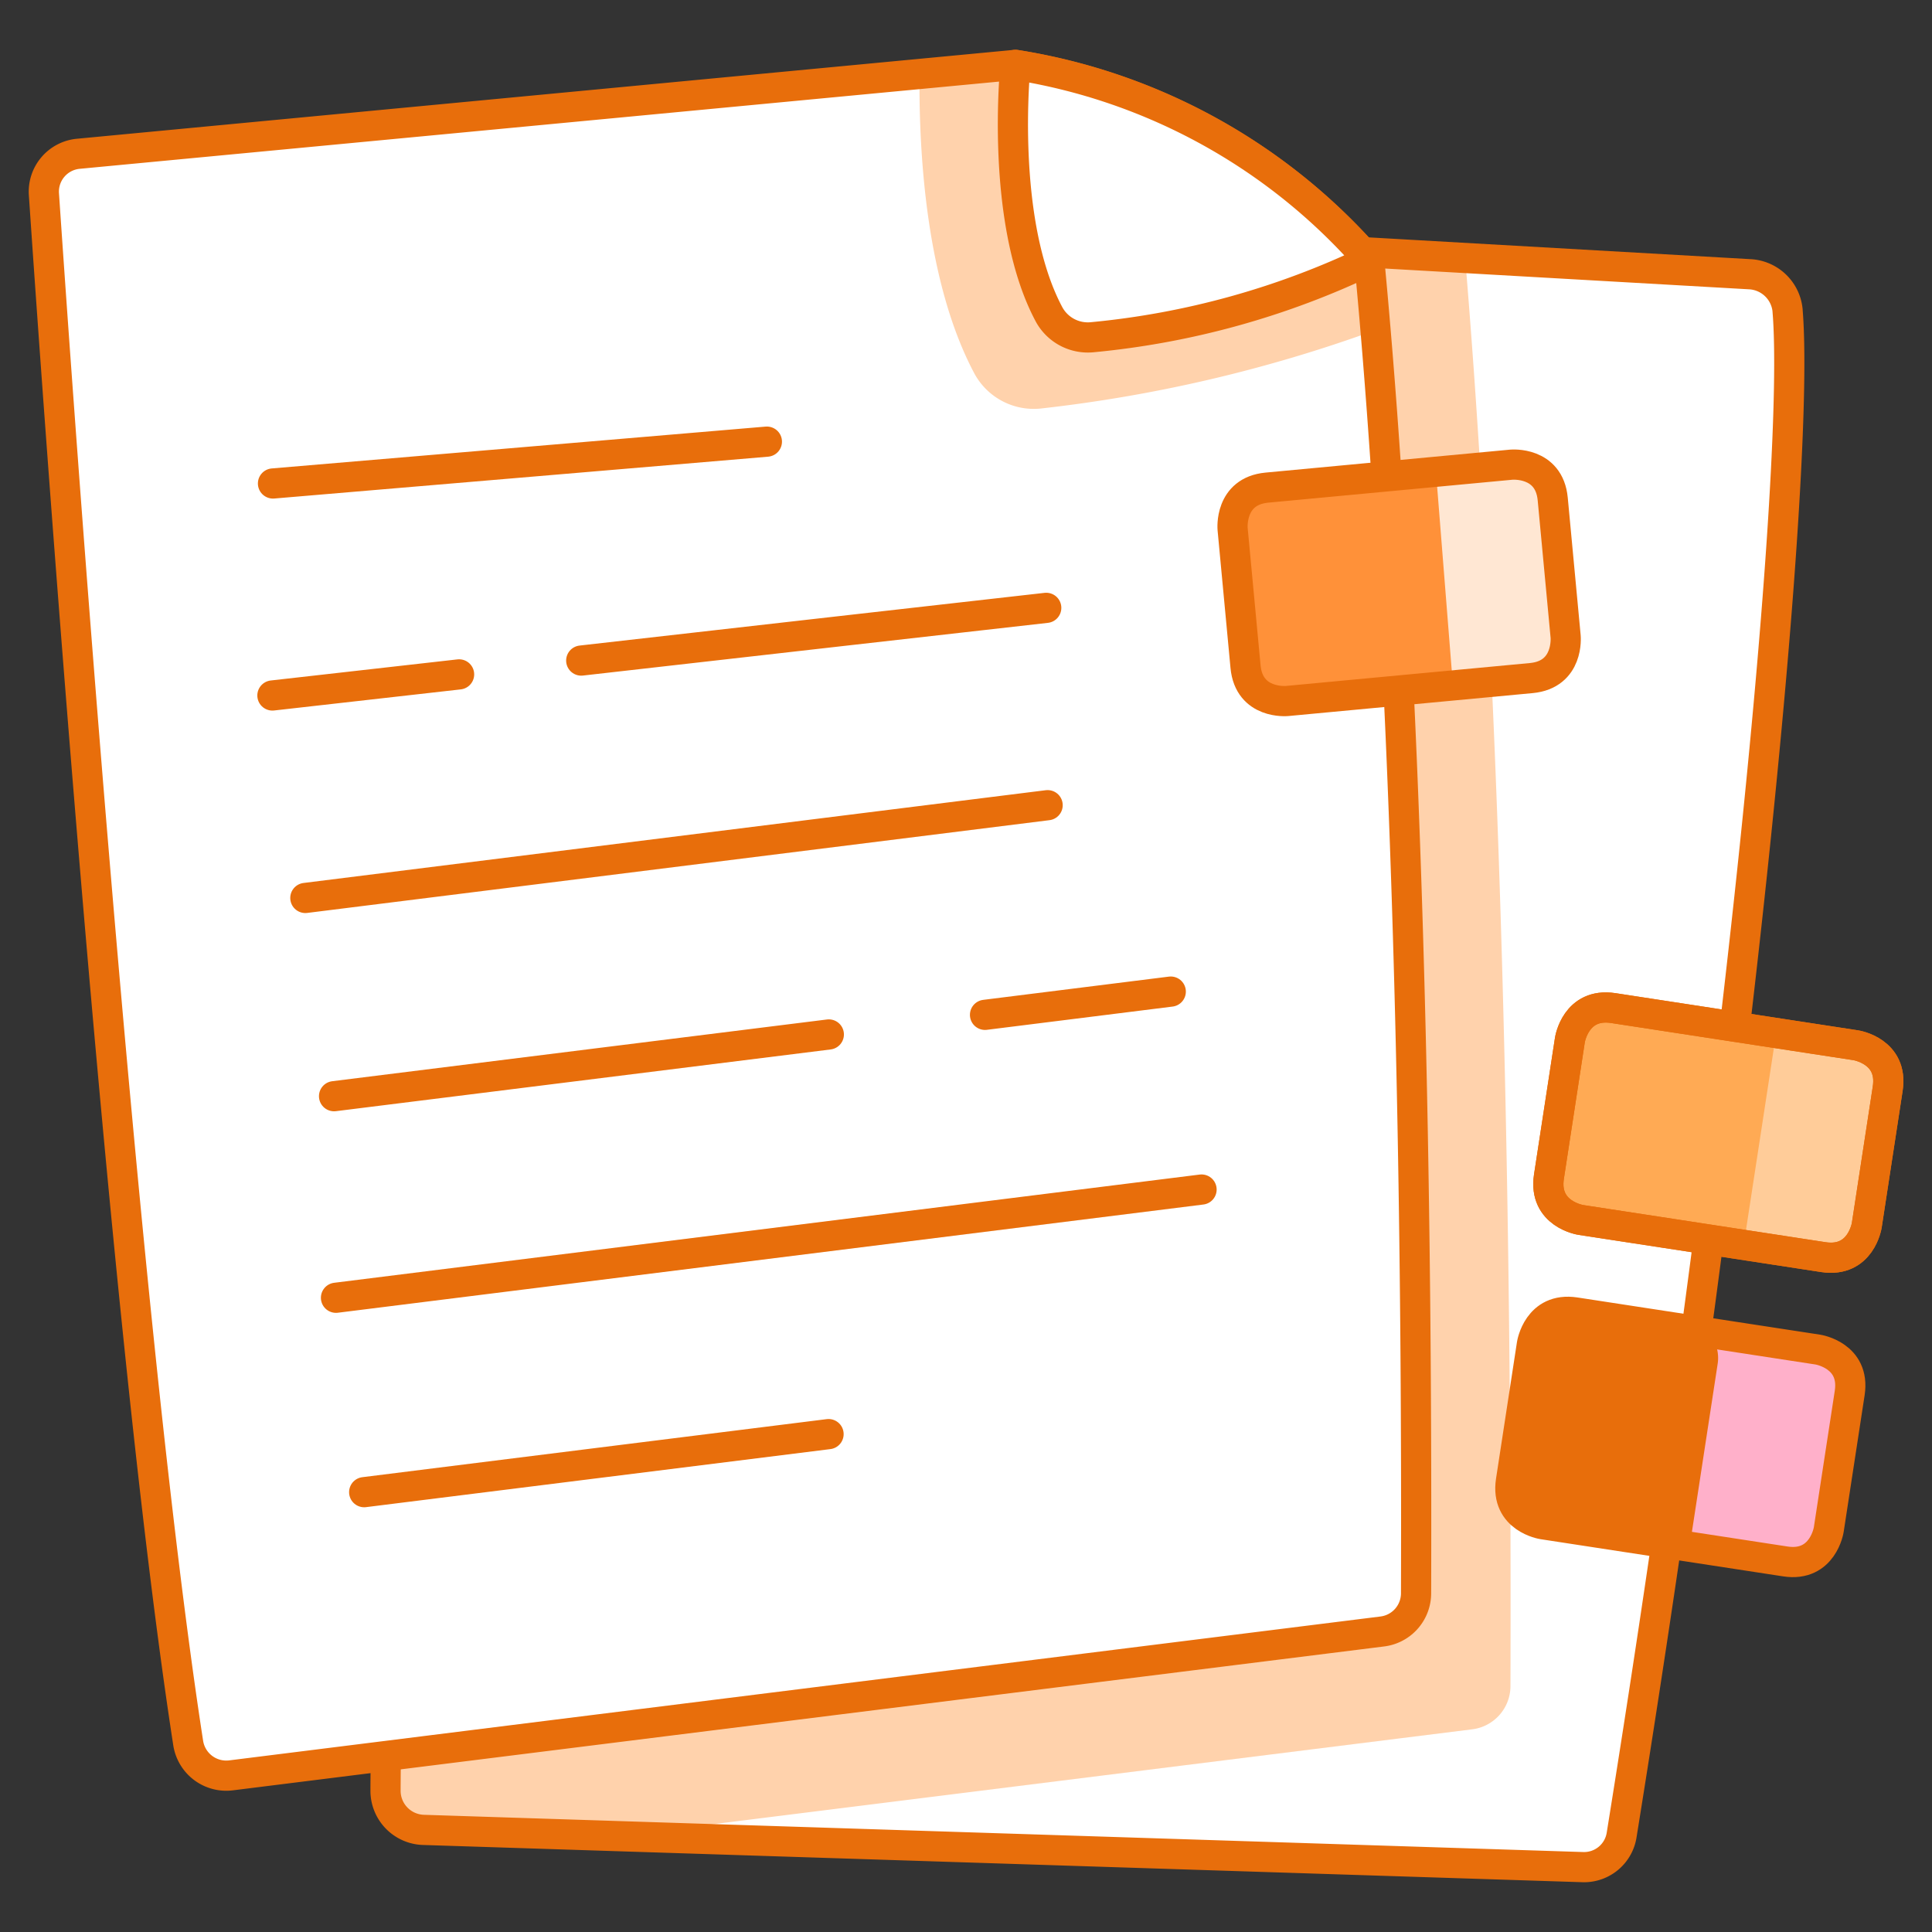
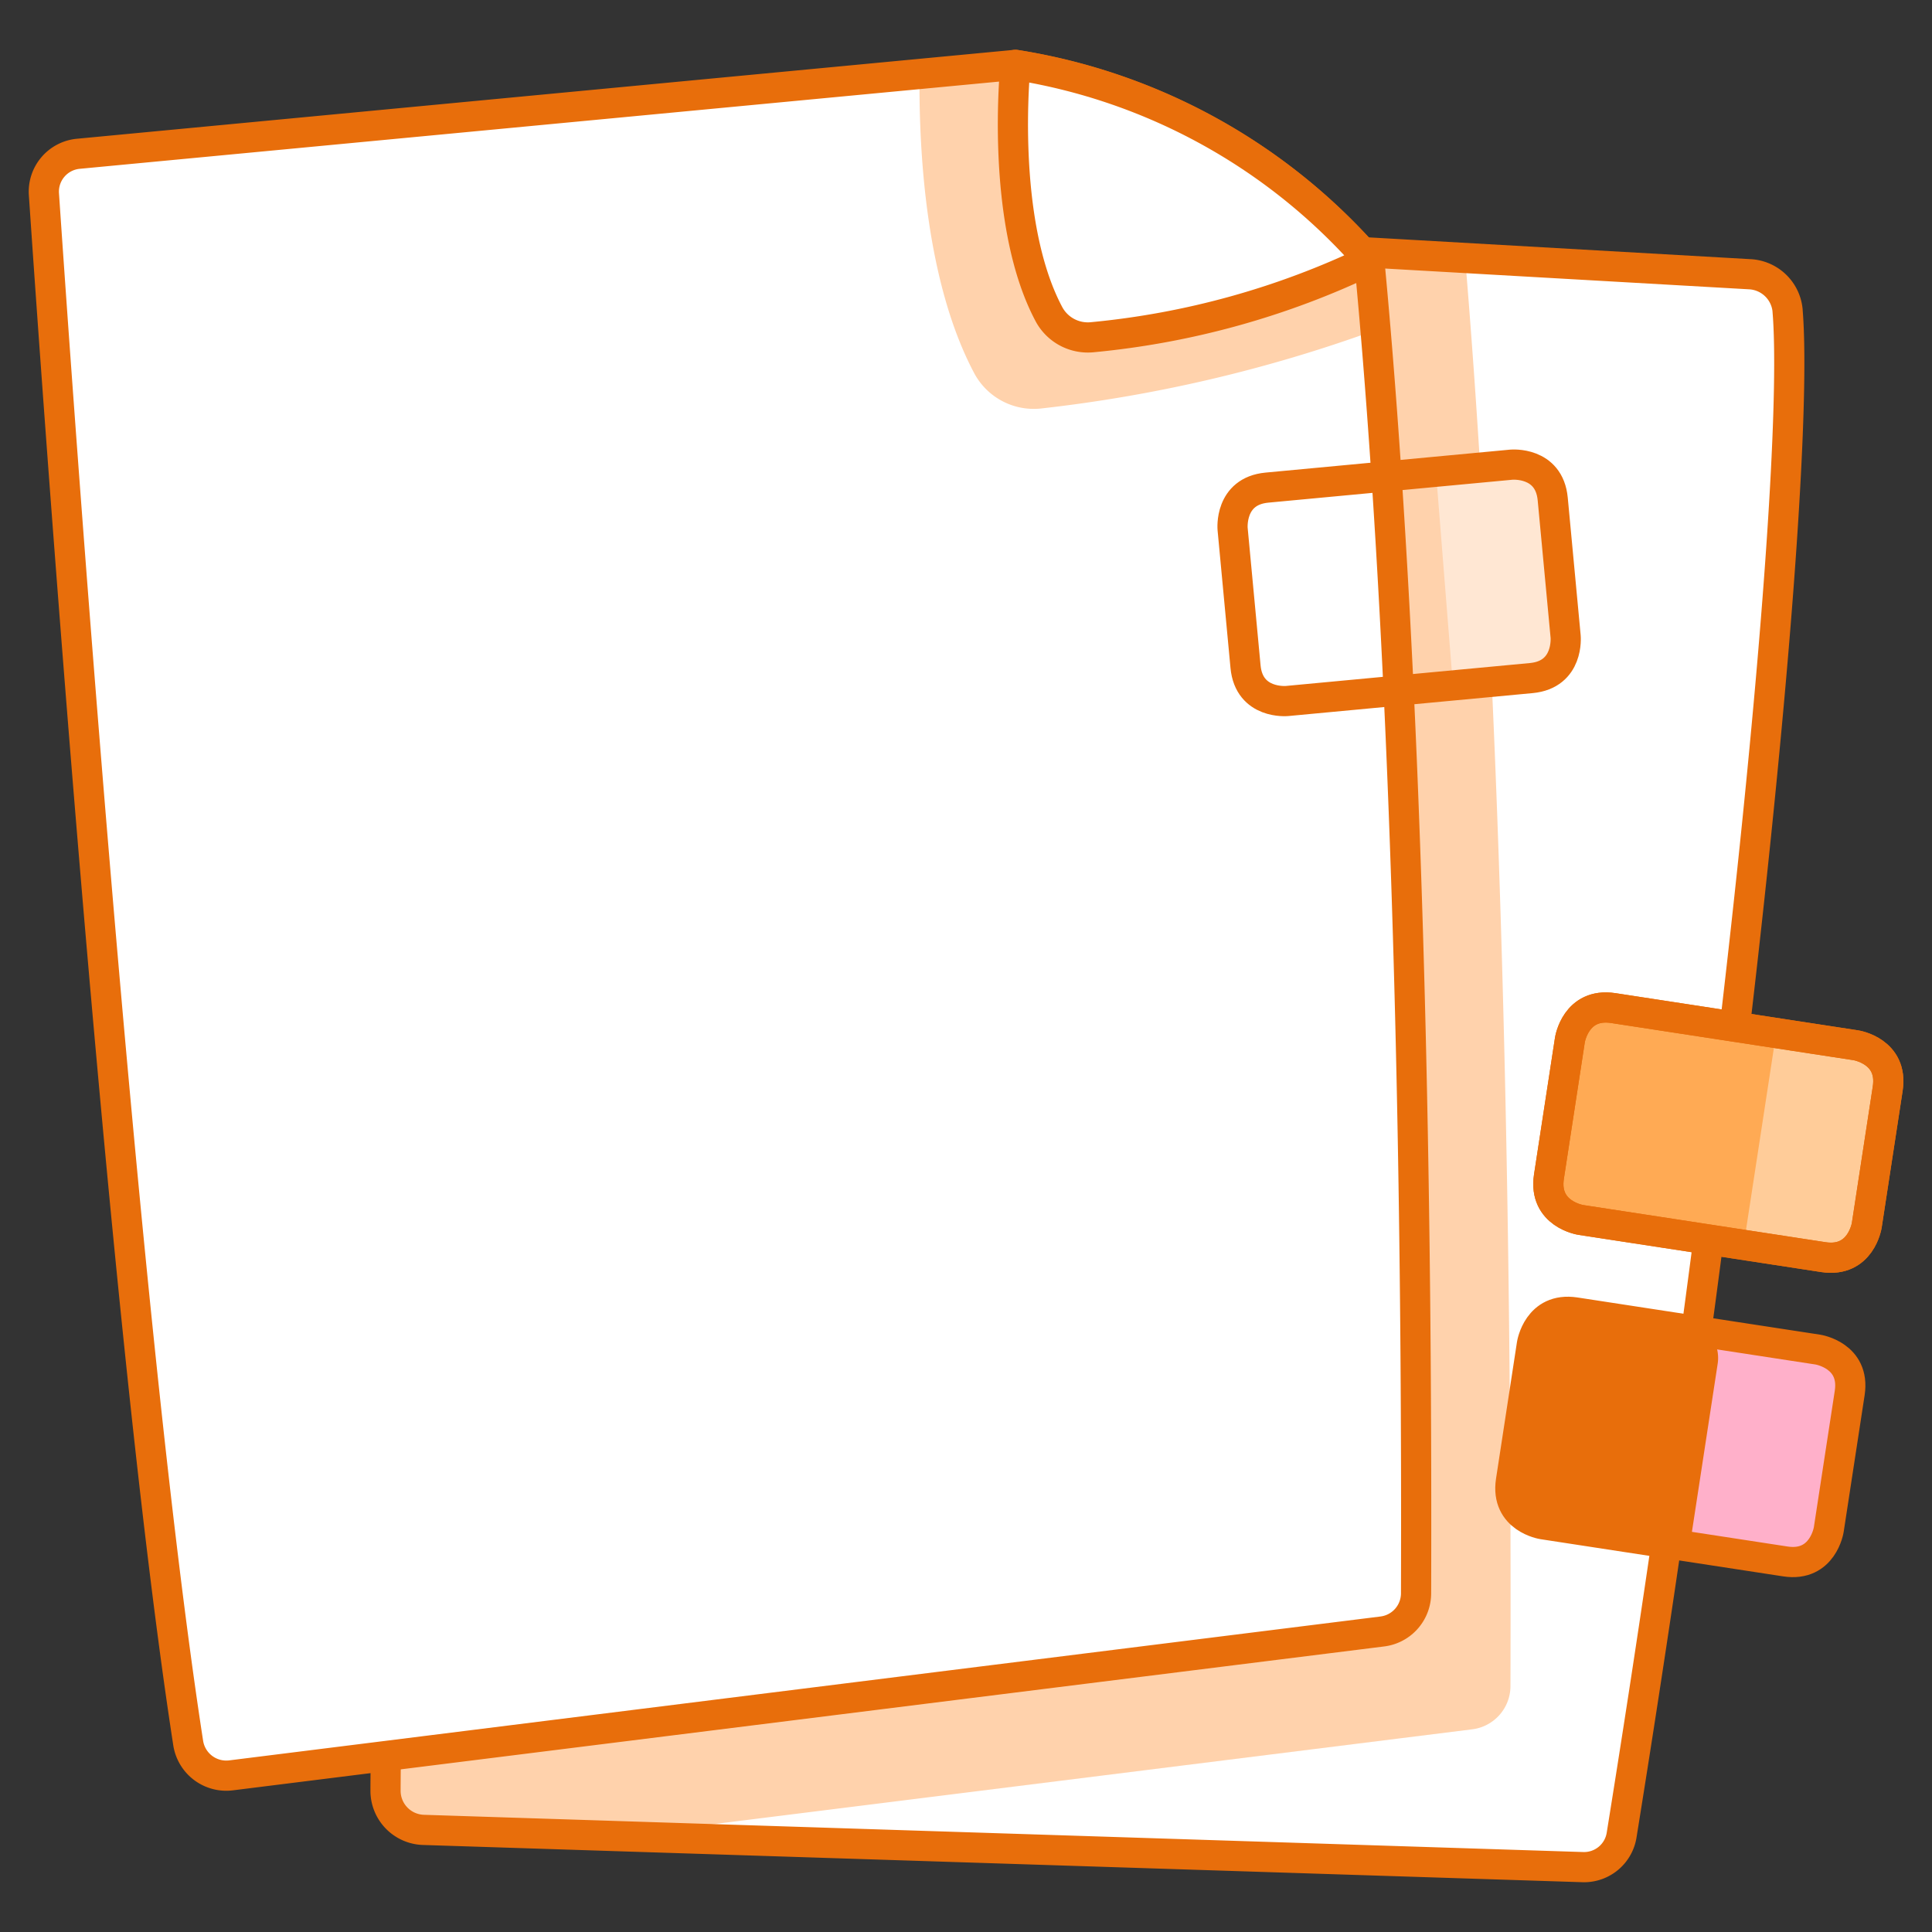
<svg xmlns="http://www.w3.org/2000/svg" viewBox="-0.5 -0.5 64 64" id="Bookmark-Tabs--Streamline-Kawaii-Emoji.svg" height="64" width="64">
  <rect x="-0.5" y="-0.5" width="64" height="64" fill="#333333" stroke="none" />
  <desc>Bookmark Tabs Streamline Emoji: https://streamlinehq.com</desc>
  <defs />
  <path d="M58.716 9.781a1.326 1.326 0 0 0 -1.26 -1.197L16.884 6.268a1.26 1.26 0 0 0 -1.337 1.147c-0.577 6.483 -3.227 37.057 -3.276 51.418a1.297 1.297 0 0 0 1.247 1.284l38.42 1.234a1.26 1.26 0 0 0 1.281 -1.066c4.012 -24.92 5.916 -45.521 5.496 -50.503z" fill="#ffffff" stroke-width="1" />
  <path d="M15.545 7.415c-0.577 6.483 -3.227 37.057 -3.276 51.418a1.297 1.297 0 0 0 1.246 1.284l6.445 0.207 28.316 -3.539a1.445 1.445 0 0 0 1.26 -1.435c0.071 -22.906 -0.735 -38.109 -1.501 -47.303L16.884 6.267a1.26 1.26 0 0 0 -1.339 1.148z" fill="#ffd2ac" stroke-width="1" />
  <path d="M58.716 9.781a1.326 1.326 0 0 0 -1.26 -1.197L16.884 6.268a1.26 1.26 0 0 0 -1.337 1.147c-0.577 6.483 -3.227 37.057 -3.276 51.418a1.297 1.297 0 0 0 1.247 1.284l38.42 1.234a1.26 1.26 0 0 0 1.281 -1.066c4.012 -24.92 5.916 -45.521 5.496 -50.503z" fill="none" stroke-linecap="round" stroke-linejoin="round" stroke="#e86e0b" stroke-width="1" />
  <path d="M33.138 1.649 2.097 4.594a1.26 1.26 0 0 0 -1.142 1.342c0.44 6.494 2.586 37.121 4.78 51.31a1.276 1.276 0 0 0 1.42 1.065l38.149 -4.768a1.275 1.275 0 0 0 1.105 -1.26c0.068 -22.442 -0.819 -36.473 -1.549 -44.153A19.603 19.603 0 0 0 33.138 1.649z" fill="#ffffff" stroke-width="1" />
-   <path d="m11.564 48.93 15.383 -1.923m-16.317 -4.517 1.008 -0.126 27.665 -3.459M32.13 33.118l6.153 -0.77m-27.717 3.465L26.956 33.768M9.615 29.246l24.589 -3.073M18.754 21.382l8.882 -1.008 6.522 -0.738M8.524 22.539l6.184 -0.699M8.543 15.516l16.361 -1.386" stroke="#e86e0b" fill="none" stroke-linecap="round" stroke-linejoin="round" stroke-width="1" />
  <path d="M44.856 8.127a19.603 19.603 0 0 0 -11.718 -6.478l-3.178 0.301c-0.024 2.719 0.236 6.948 1.816 9.92a2.238 2.238 0 0 0 2.191 1.164 47.901 47.901 0 0 0 11.101 -2.599Q44.964 9.198 44.856 8.127z" fill="#ffd2ac" stroke-width="1" />
  <path d="M33.138 1.649 2.097 4.594a1.26 1.26 0 0 0 -1.142 1.342c0.44 6.494 2.586 37.121 4.78 51.31a1.276 1.276 0 0 0 1.42 1.065l38.149 -4.768a1.275 1.275 0 0 0 1.105 -1.26c0.068 -22.442 -0.819 -36.473 -1.549 -44.153A19.603 19.603 0 0 0 33.138 1.649z" fill="none" stroke-linecap="round" stroke-linejoin="round" stroke="#e86e0b" stroke-width="1" />
  <path d="M35.683 10.671A27.116 27.116 0 0 0 44.856 8.127a19.603 19.603 0 0 0 -11.718 -6.478s-0.537 5.166 1.109 8.258a1.463 1.463 0 0 0 1.436 0.764z" fill="#ffffff" stroke-width="1" />
  <path d="M35.683 10.671A27.116 27.116 0 0 0 44.856 8.127a19.603 19.603 0 0 0 -11.718 -6.478s-0.537 5.166 1.109 8.258a1.463 1.463 0 0 0 1.436 0.764z" fill="none" stroke-linecap="round" stroke-linejoin="round" stroke="#e86e0b" stroke-width="1" />
-   <path d="m41.469 15.653 8.095 -0.76s1.254 -0.118 1.372 1.137l0.428 4.56s0.118 1.254 -1.137 1.372l-8.095 0.76s-1.254 0.118 -1.372 -1.137l-0.428 -4.56s-0.118 -1.254 1.137 -1.372" fill="#ff9139" stroke-width="1" />
  <path d="m51.364 20.592 -0.427 -4.561a1.26 1.26 0 0 0 -1.372 -1.134l-2.497 0.234 0.563 7.079 2.597 -0.243a1.26 1.26 0 0 0 1.137 -1.375z" fill="#ffe7d3" stroke-width="1" />
  <path d="m41.469 15.653 8.095 -0.76s1.254 -0.118 1.372 1.137l0.428 4.56s0.118 1.254 -1.137 1.372l-8.095 0.76s-1.254 0.118 -1.372 -1.137l-0.428 -4.56s-0.118 -1.254 1.137 -1.372" fill="none" stroke-linecap="round" stroke-linejoin="round" stroke="#e86e0b" stroke-width="1" />
  <path d="m51.682 42.975 8.037 1.232s1.245 0.191 1.055 1.436l-0.694 4.527s-0.191 1.245 -1.436 1.055l-8.037 -1.232s-1.245 -0.191 -1.055 -1.436l0.694 -4.527s0.191 -1.245 1.436 -1.055" fill="#e86e0b" stroke-width="1" />
  <path d="m59.724 44.207 -3.626 -0.557a1.26 1.26 0 0 1 0.302 1.027l-0.89 5.81a1.315 1.315 0 0 1 -0.064 0.252l3.202 0.491a1.26 1.26 0 0 0 1.436 -1.055l0.694 -4.527a1.26 1.26 0 0 0 -1.055 -1.441z" fill="#ffb0ca" stroke-width="1" />
  <path d="m51.682 42.975 8.037 1.232s1.245 0.191 1.055 1.436l-0.694 4.527s-0.191 1.245 -1.436 1.055l-8.037 -1.232s-1.245 -0.191 -1.055 -1.436l0.694 -4.527s0.191 -1.245 1.436 -1.055" fill="none" stroke-linecap="round" stroke-linejoin="round" stroke="#e86e0b" stroke-width="1" />
  <path d="m52.941 32.894 8.037 1.232s1.245 0.191 1.055 1.436l-0.694 4.527s-0.191 1.245 -1.436 1.055l-8.037 -1.232s-1.245 -0.191 -1.055 -1.436l0.694 -4.527s0.191 -1.245 1.436 -1.055" fill="#ffaa54" stroke-width="1" />
  <path d="m60.984 34.127 -2.646 -0.404 -1.076 7.018 2.636 0.404a1.26 1.26 0 0 0 1.436 -1.055l0.694 -4.527a1.26 1.26 0 0 0 -1.045 -1.436z" fill="#ffcc99" stroke-width="1" />
  <path d="m52.941 32.894 8.037 1.232s1.245 0.191 1.055 1.436l-0.694 4.527s-0.191 1.245 -1.436 1.055l-8.037 -1.232s-1.245 -0.191 -1.055 -1.436l0.694 -4.527s0.191 -1.245 1.436 -1.055" fill="none" stroke-linecap="round" stroke-linejoin="round" stroke="#e86e0b" stroke-width="1" />
  <path d="m52.941 32.894 8.037 1.232s1.245 0.191 1.055 1.436l-0.694 4.527s-0.191 1.245 -1.436 1.055l-8.037 -1.232s-1.245 -0.191 -1.055 -1.436l0.694 -4.527s0.191 -1.245 1.436 -1.055" fill="none" stroke-linecap="round" stroke-linejoin="round" stroke="#e86e0b" stroke-width="1" />
</svg>